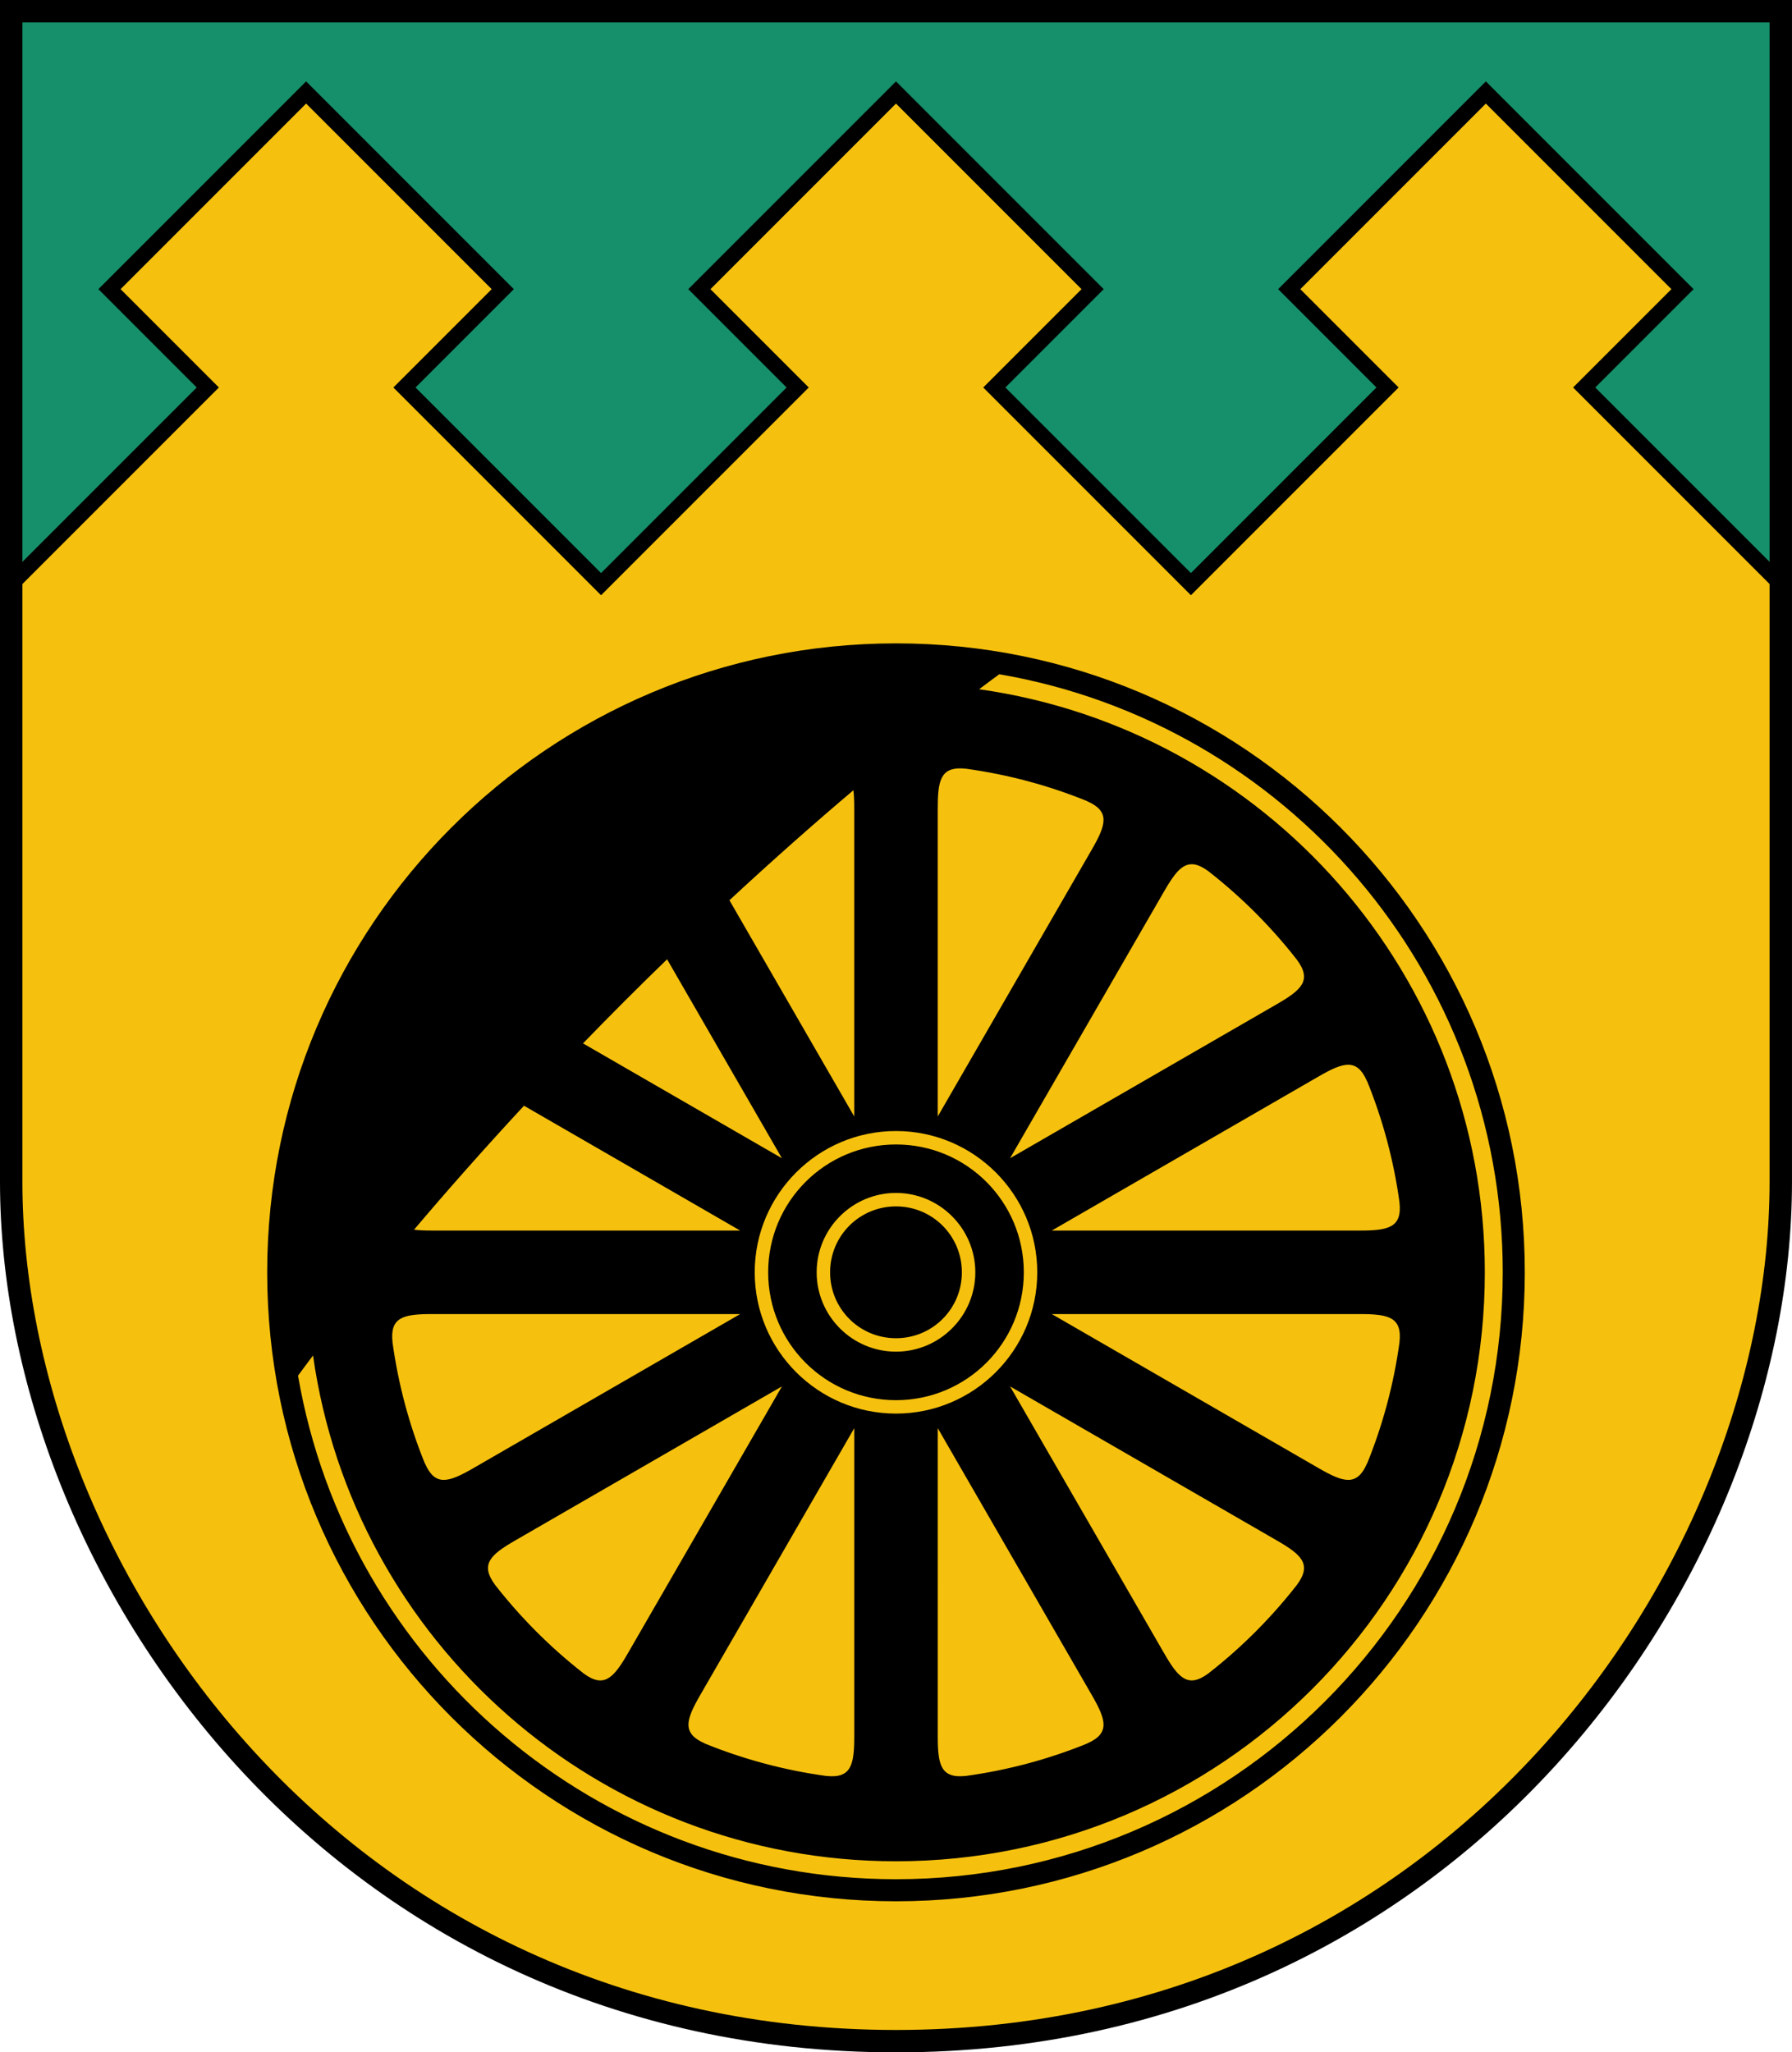
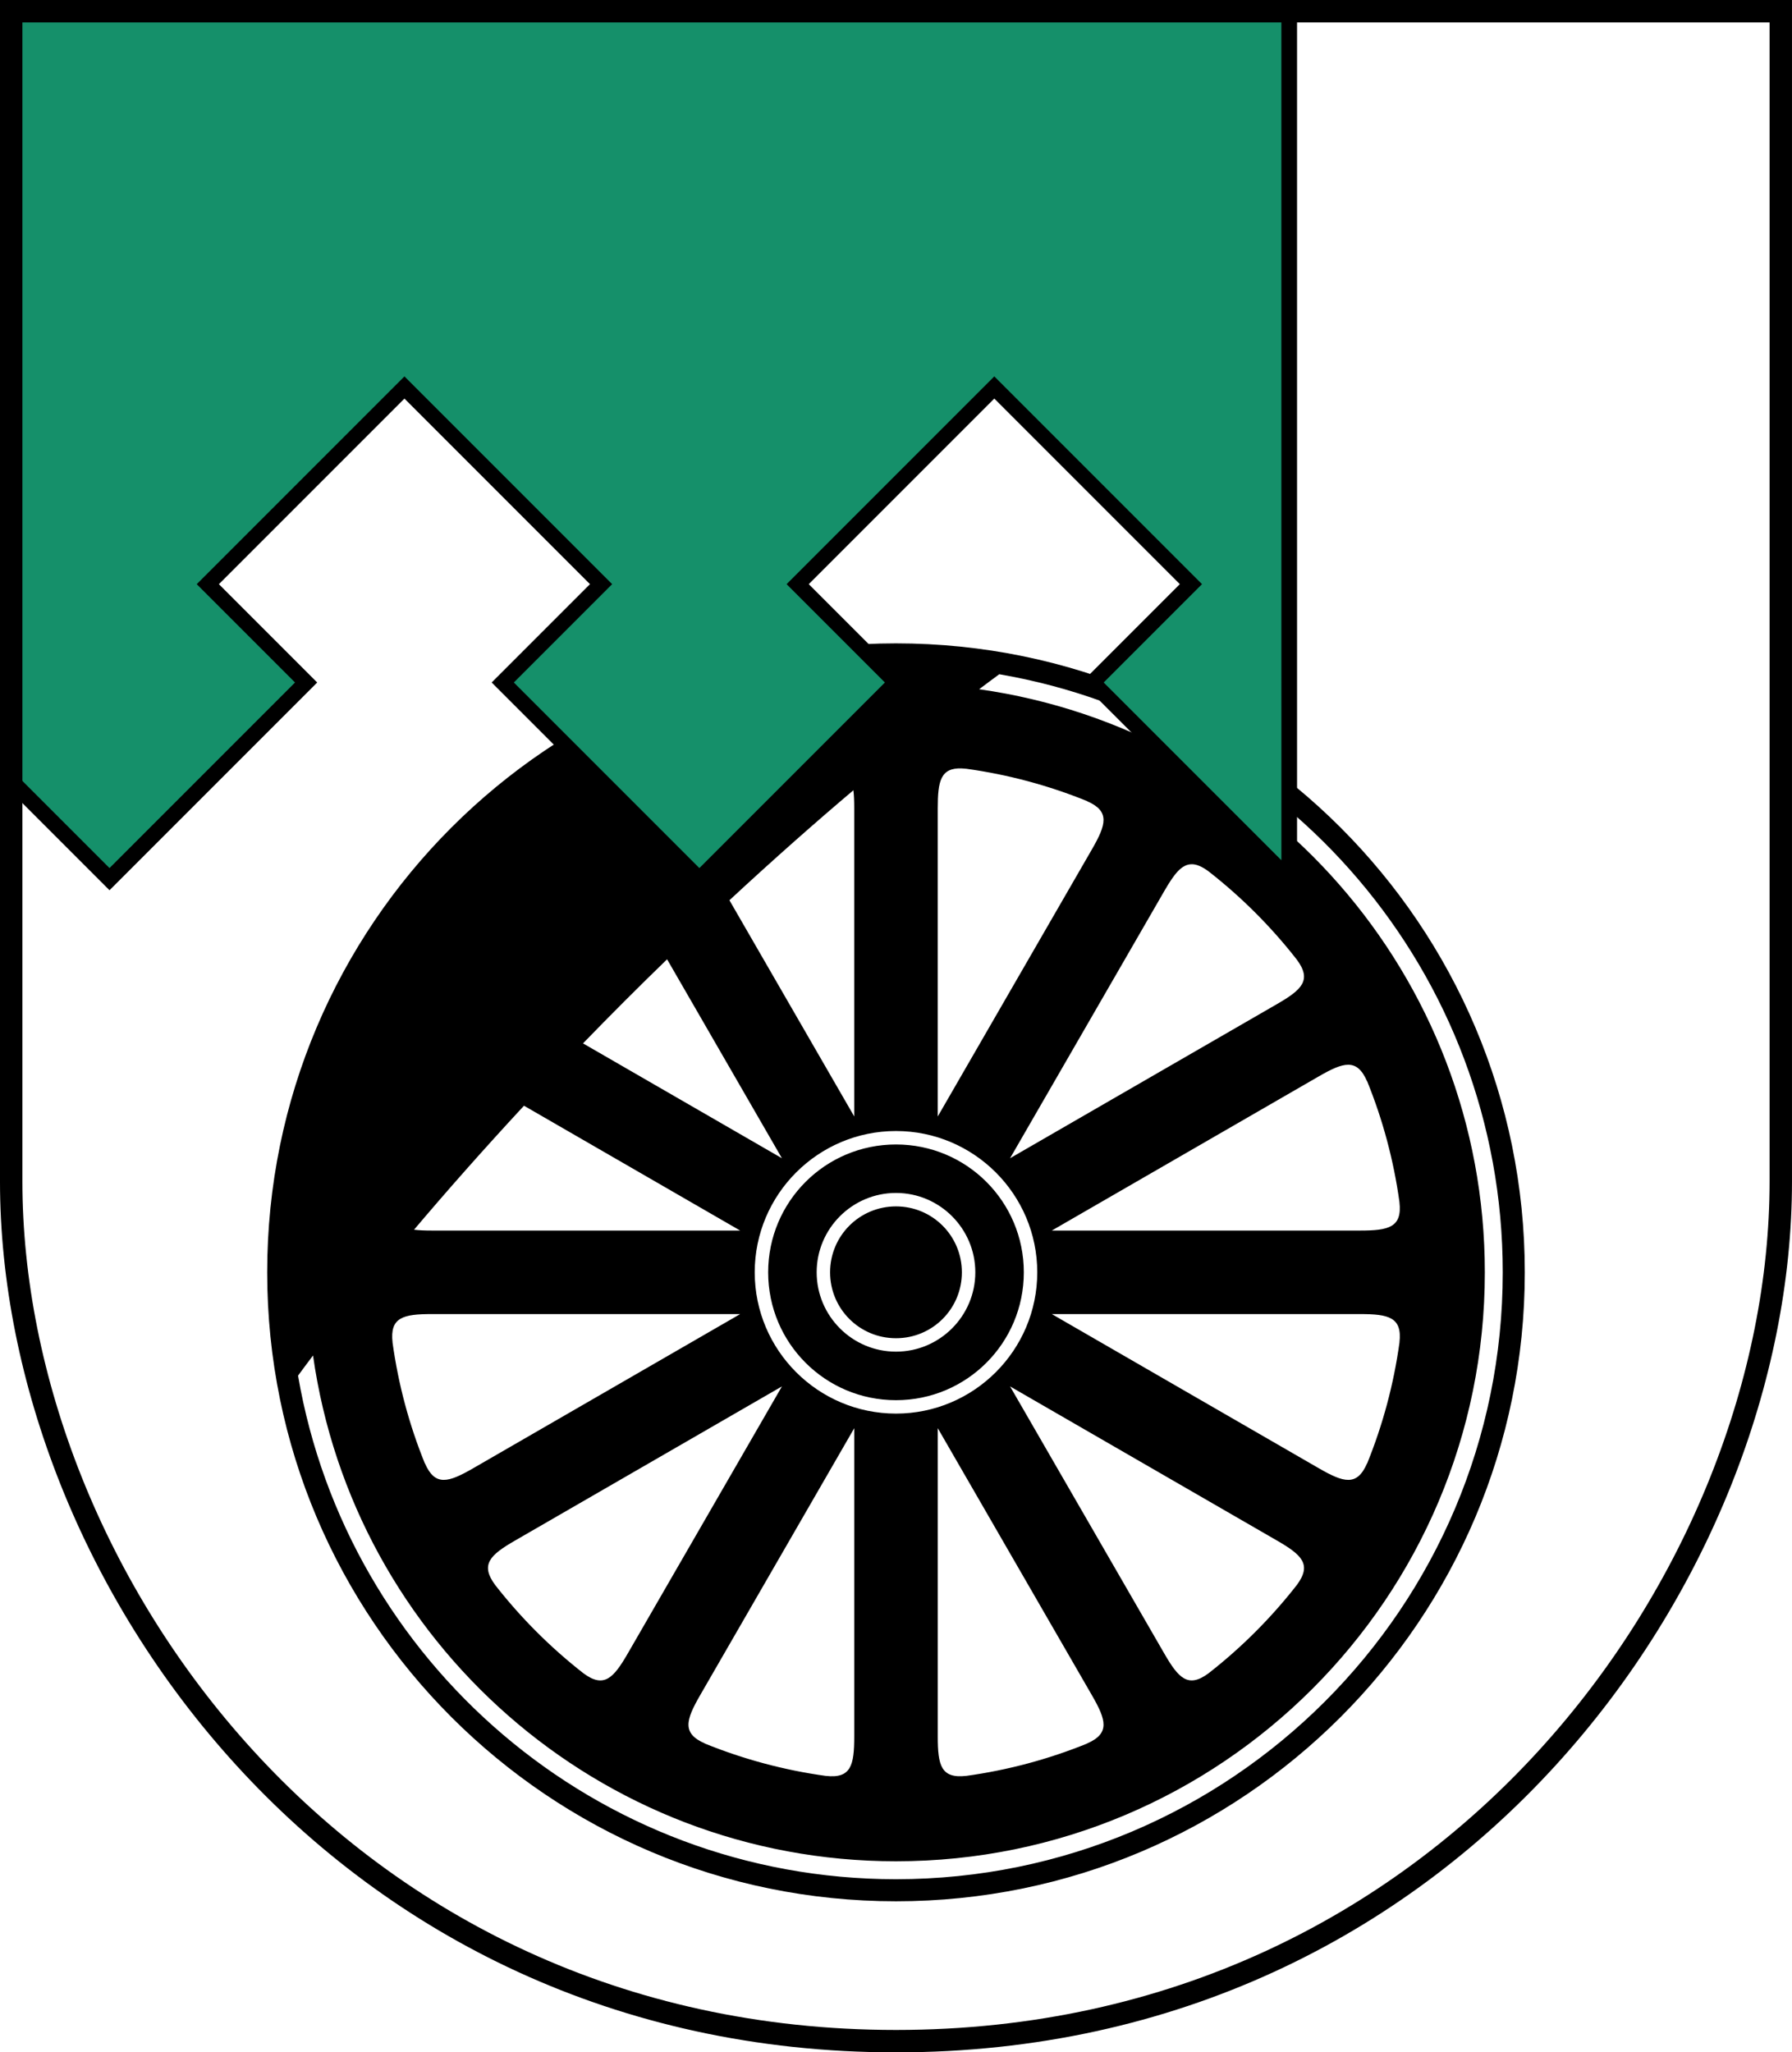
<svg xmlns="http://www.w3.org/2000/svg" xmlns:ns1="http://sodipodi.sourceforge.net/DTD/sodipodi-0.dtd" xmlns:ns2="http://www.inkscape.org/namespaces/inkscape" width="400" height="458" viewBox="0 0 105.833 121.179" version="1.1" id="svg847" ns1:docname="Strenci.svg" ns2:version="1.0.2 (e86c870879, 2021-01-15, custom)">
  <defs id="defs841" />
  <ns1:namedview id="base" pagecolor="#ffffff" bordercolor="#666666" borderopacity="1.0" ns2:pageopacity="0.0" ns2:pageshadow="2" ns2:zoom="0.98994949" ns2:cx="250.69717" ns2:cy="198.74576" ns2:document-units="px" ns2:current-layer="layer1" ns2:document-rotation="0" showgrid="false" ns2:snap-smooth-nodes="true" ns2:showpageshadow="false" borderlayer="true" units="px" ns2:window-width="1920" ns2:window-height="1017" ns2:window-x="-8" ns2:window-y="-4" ns2:window-maximized="1" ns2:snap-global="true" ns2:object-paths="false" />
  <g ns2:label="Layer 1" ns2:groupmode="layer" id="layer1" transform="translate(-62.277,-67.449)">
-     <path style="font-variation-settings:normal;vector-effect:none;fill:#f6c10e;fill-opacity:1;stroke:none;stroke-width:1.323;stroke-linecap:butt;stroke-linejoin:miter;stroke-miterlimit:4;stroke-dasharray:none;stroke-dashoffset:0;stroke-opacity:1;stop-color:#000000" d="m 62.938,68.11 v 69.095 c 0,23.141 19.413,50.762 52.255,50.762 32.842,0 52.255,-27.62 52.255,-50.762 V 68.11 Z" id="path1162" ns1:nodetypes="cszscc" />
    <path id="path999" style="opacity:1;fill:#000000;fill-opacity:1;stroke:none;stroke-width:0.265;stroke-miterlimit:4;stroke-dasharray:none" d="m 115.193,105.436 c -20.51,0 -37.136,16.626 -37.136,37.136 -1e-6,20.51 16.626,37.136 37.136,37.136 20.51,0 37.136,-16.626 37.136,-37.136 0,-20.51 -16.627,-37.136 -37.136,-37.136 z m 6.1,1.823 c 16.88,2.898 29.734,17.61 29.734,35.314 0,19.784 -16.05,35.832 -35.834,35.832 -17.704,0 -32.416,-12.852 -35.314,-29.732 0.252,-0.343 0.506,-0.69 0.885,-1.191 2.384,16.885 16.884,29.864 34.429,29.864 19.212,0 34.776,-15.561 34.776,-34.773 0,-17.545 -12.981,-32.045 -29.866,-34.429 0.501,-0.378 0.847,-0.633 1.19,-0.885 z m -2.22,5.56 c 0.083,0.003 0.171,0.01 0.264,0.021 l -0.002,-0.002 c 2.492,0.344 4.886,0.994 7.144,1.91 -1.2e-4,4e-5 -0.009,0.003 -0.009,0.003 1.375,0.598 1.139,1.384 0.29,2.855 l -9.101,15.764 v -18.203 c 0,-1.593 0.166,-2.394 1.414,-2.348 z m -6.395,1.289 c 0.037,0.302 0.049,0.653 0.049,1.059 v 18.202 l -7.371,-12.766 c 2.671,-2.477 5.139,-4.648 7.322,-6.495 z m 20.001,4.368 c 0.28,0.007 0.593,0.14 0.97,0.419 l -5.3e-4,-0.001 c 1.948,1.52 3.703,3.275 5.223,5.223 0,0 -0.001,-5.3e-4 -0.001,-5.3e-4 0.892,1.205 0.295,1.768 -1.177,2.618 l -15.763,9.101 9.101,-15.763 c 0.584,-1.012 1.032,-1.61 1.647,-1.595 z m -31.005,5.613 6.782,11.747 -11.747,-6.782 c 0.797,-0.822 1.616,-1.655 2.463,-2.502 0.847,-0.847 1.68,-1.666 2.502,-2.462 z m 40.241,6.227 c 0.455,0.007 0.801,0.292 1.1,0.979 0,0 0.003,-0.009 0.003,-0.009 0.917,2.258 1.566,4.651 1.91,7.143 0,-1e-5 -0.002,-0.002 -0.002,-0.002 0.17,1.49 -0.629,1.679 -2.328,1.679 h -18.203 l 15.764,-9.101 c 0.736,-0.425 1.3,-0.696 1.755,-0.689 z m -48.692,2.419 12.767,7.371 H 87.788 c -0.406,0 -0.757,-0.013 -1.059,-0.05 1.847,-2.183 4.018,-4.65 6.495,-7.322 z m 21.97,1.494 c 4.601,0 8.343,3.742 8.343,8.343 0,4.601 -3.742,8.341 -8.343,8.341 -4.601,0 -8.343,-3.739 -8.343,-8.341 0,-4.601 3.741,-8.343 8.343,-8.343 z m -1e-5,0.794 c -4.175,0 -7.549,3.374 -7.549,7.549 0,4.175 3.374,7.549 7.549,7.549 4.175,0 7.549,-3.374 7.549,-7.549 0,-4.175 -3.374,-7.549 -7.549,-7.549 z m 1e-5,2.862 c 2.582,0 4.685,2.105 4.685,4.686 0,2.582 -2.103,4.685 -4.685,4.685 -2.582,0 -4.685,-2.103 -4.685,-4.685 0,-2.582 2.103,-4.686 4.685,-4.686 z m -1e-5,0.794 c -2.155,0 -3.892,1.737 -3.892,3.893 0,2.155 1.737,3.891 3.892,3.891 2.155,0 3.891,-1.735 3.891,-3.891 0,-2.155 -1.735,-3.893 -3.891,-3.893 z m -27.405,6.358 h 18.203 l -15.764,9.101 c -1.471,0.849 -2.257,1.085 -2.855,-0.29 0,0 -0.003,0.009 -0.003,0.009 -0.917,-2.257 -1.566,-4.651 -1.91,-7.143 5e-6,0 0.002,0.002 0.002,0.002 -0.17,-1.49 0.629,-1.679 2.328,-1.679 z m 36.608,0 h 18.203 c 1.699,0 2.498,0.189 2.328,1.679 l 0.002,-0.002 c -0.344,2.492 -0.994,4.886 -1.91,7.143 -3e-5,-1.2e-4 -0.003,-0.009 -0.003,-0.009 -0.598,1.375 -1.384,1.139 -2.855,0.29 z m -15.939,4.271 -9.102,15.764 c -0.849,1.471 -1.412,2.069 -2.617,1.177 -1.947,-1.52 -3.702,-3.275 -5.222,-5.222 2e-6,0 0.001,5.3e-4 0.001,5.3e-4 -0.892,-1.205 -0.295,-1.768 1.177,-2.617 z m 13.474,5.3e-4 15.763,9.101 c 1.471,0.849 2.069,1.412 1.177,2.617 l 0.001,-5.3e-4 c -1.52,1.947 -3.275,3.702 -5.222,5.222 -1.205,0.892 -1.768,0.295 -2.617,-1.177 z m -4.271,2.465 9.101,15.764 c 0.849,1.471 1.085,2.258 -0.29,2.856 0,0 0.008,0.002 0.008,0.002 -2.257,0.917 -4.651,1.566 -7.143,1.91 l 0.002,-0.002 c -1.49,0.17 -1.678,-0.629 -1.678,-2.328 z m -4.932,0.001 v 18.202 c 0,1.699 -0.189,2.497 -1.678,2.328 l 0.002,0.002 c -2.492,-0.344 -4.885,-0.994 -7.143,-1.91 9e-5,-3e-5 0.008,-0.002 0.008,-0.002 -1.375,-0.598 -1.139,-1.384 -0.29,-2.855 z" ns1:nodetypes="ssssscssccssccsccccccsscscccsccsccccscccscsccscsccsccsccssssssssssssssssssssscsccscscscccccccccscsccccccccccccccsccscccccc" />
-     <path id="path1149" style="opacity:1;fill:#15906a;fill-opacity:1;stroke:#000000;stroke-width:0.926;stroke-miterlimit:4;stroke-dasharray:none" d="M 62.938,68.11 V 101.94 L 74.55,90.328 68.744,84.522 80.356,72.909 91.969,84.522 l -5.806,5.806 11.612,11.612 11.612,-11.612 -5.806,-5.806 11.612,-11.612 11.612,11.612 -5.806,5.806 11.612,11.612 11.612,-11.612 -5.806,-5.806 11.612,-11.612 11.612,11.612 -5.806,5.806 11.612,11.612 V 68.11 Z" />
+     <path id="path1149" style="opacity:1;fill:#15906a;fill-opacity:1;stroke:#000000;stroke-width:0.926;stroke-miterlimit:4;stroke-dasharray:none" d="M 62.938,68.11 V 101.94 l -5.806,5.806 11.612,11.612 11.612,-11.612 -5.806,-5.806 11.612,-11.612 11.612,11.612 -5.806,5.806 11.612,11.612 11.612,-11.612 -5.806,-5.806 11.612,-11.612 11.612,11.612 -5.806,5.806 11.612,11.612 V 68.11 Z" />
    <path style="font-variation-settings:normal;vector-effect:none;fill:none;fill-opacity:1;stroke:#000000;stroke-width:1.323;stroke-linecap:butt;stroke-linejoin:miter;stroke-miterlimit:4;stroke-dasharray:none;stroke-dashoffset:0;stroke-opacity:1;stop-color:#000000" d="m 62.938,68.11 v 69.095 c 0,23.141 19.413,50.762 52.255,50.762 32.842,0 52.255,-27.62 52.255,-50.762 V 68.11 Z" id="path844" ns1:nodetypes="cszscc" />
  </g>
</svg>